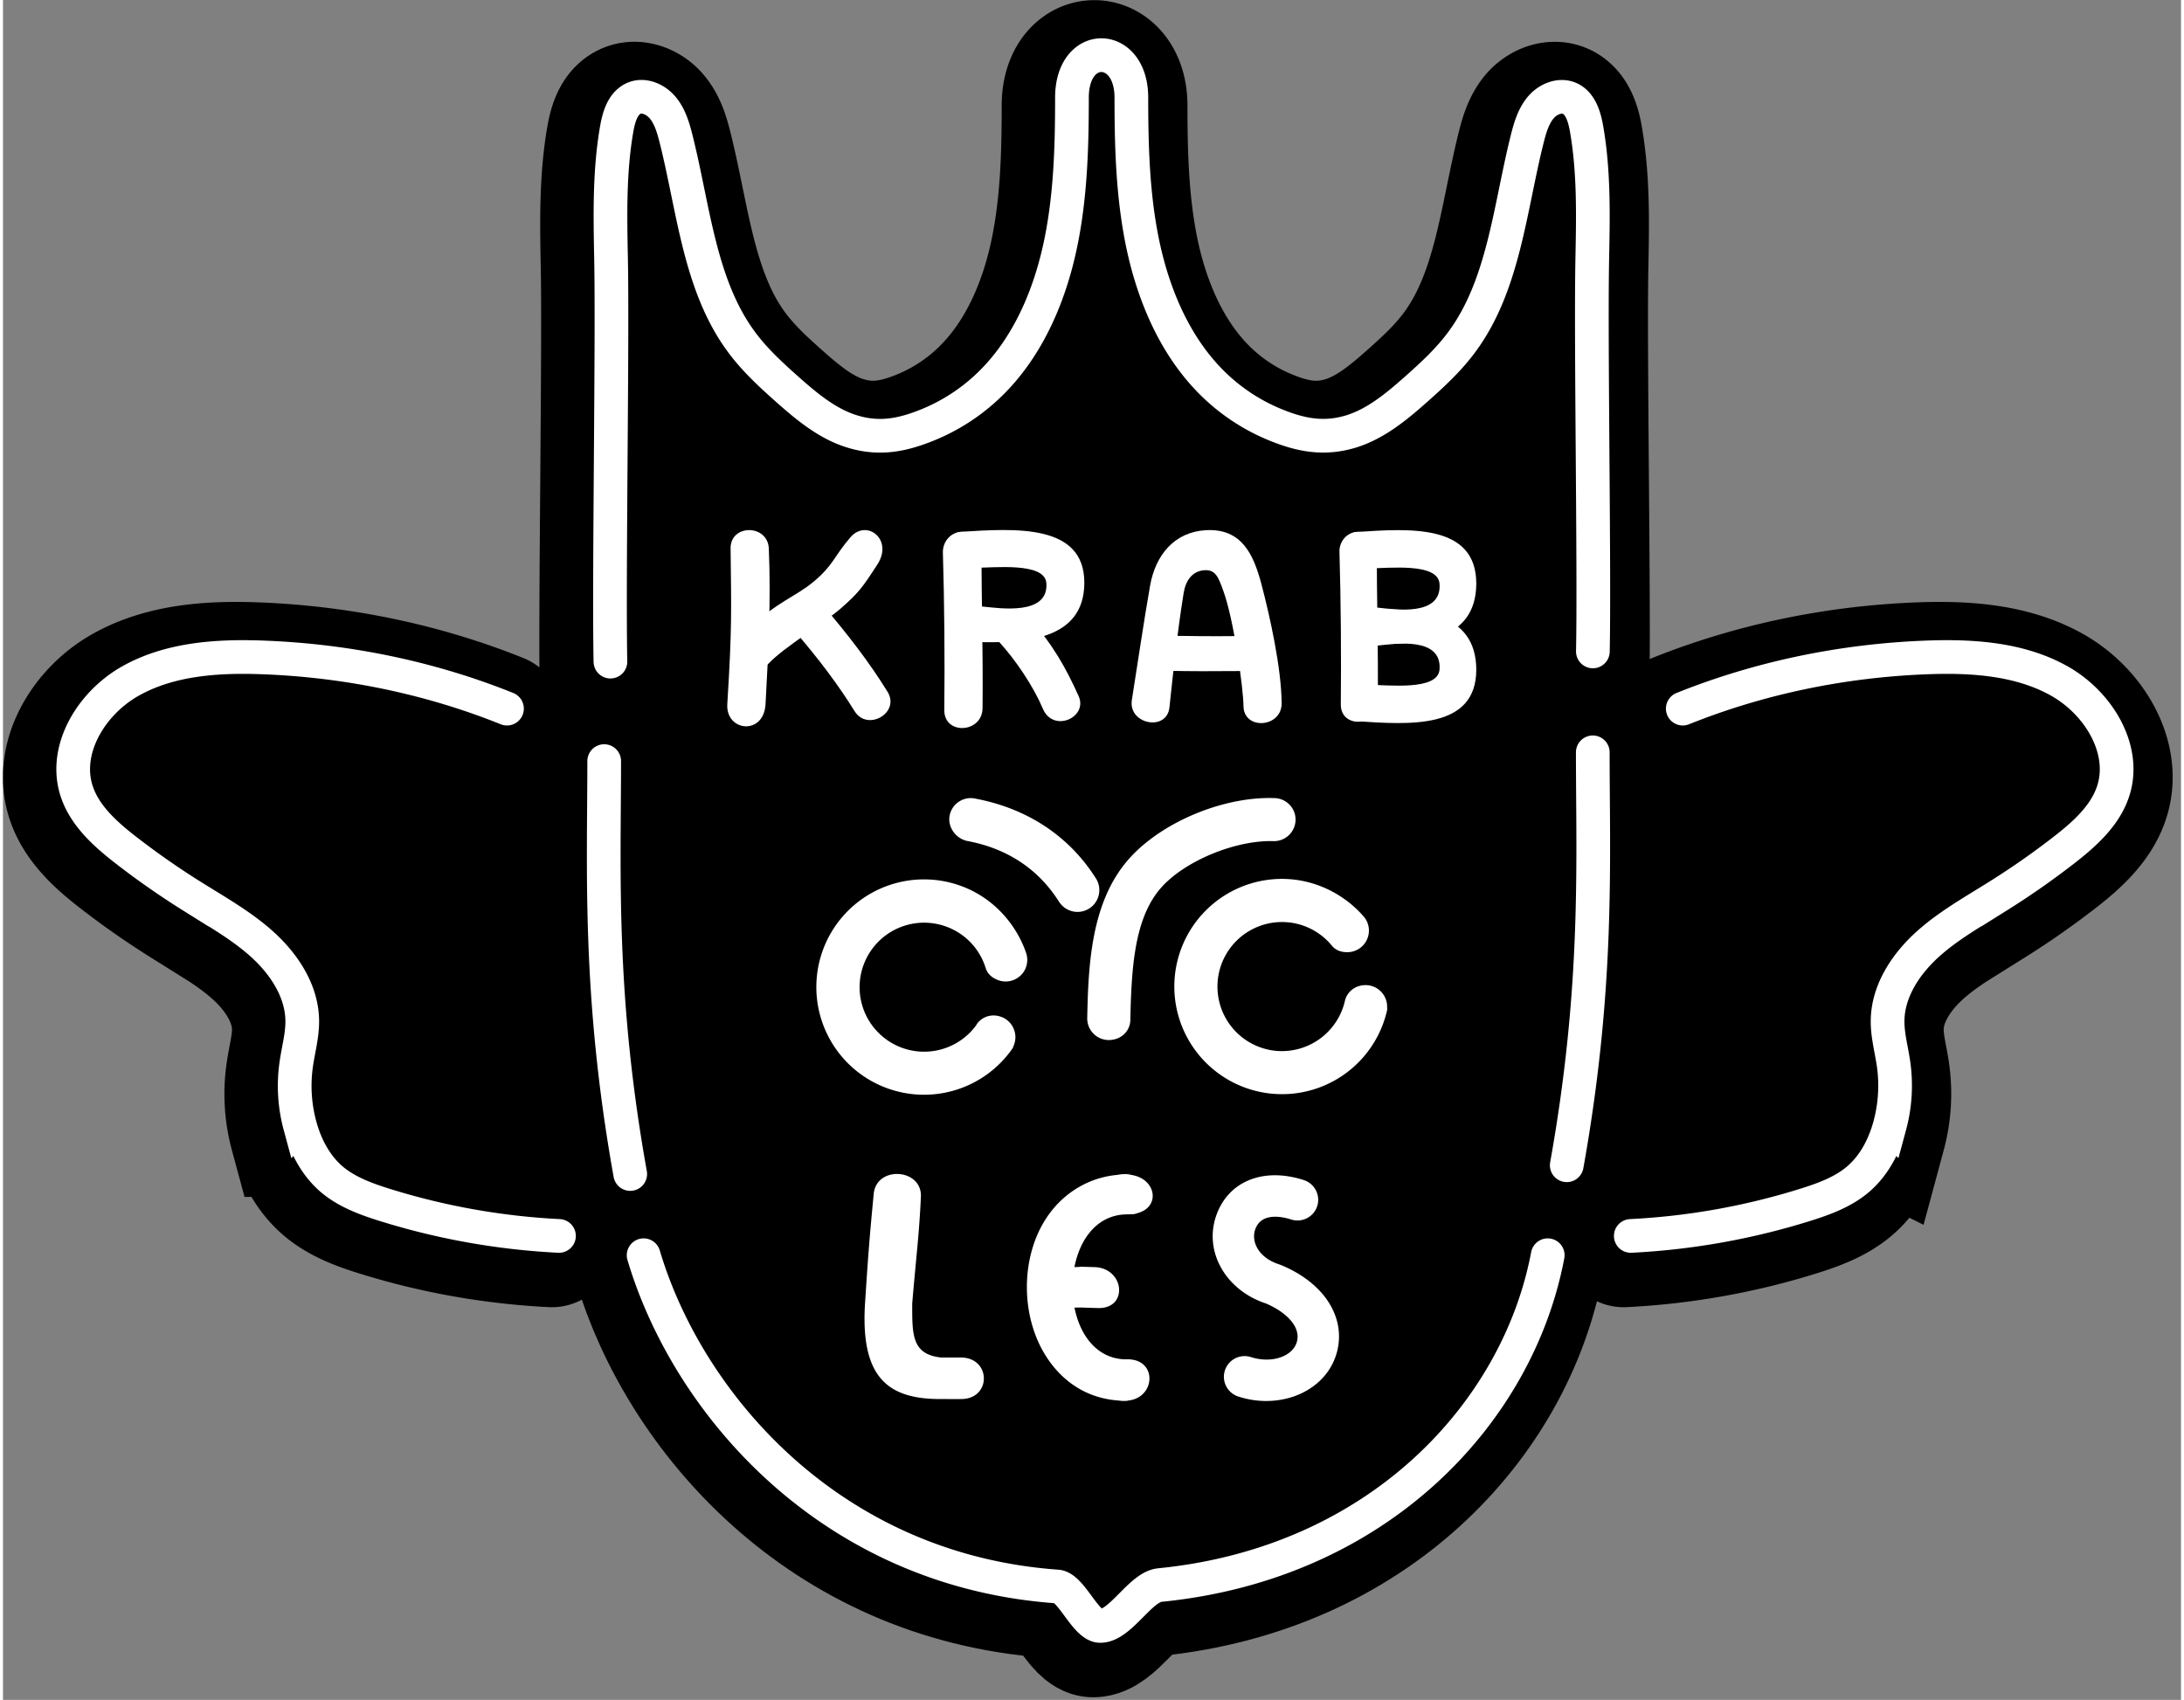
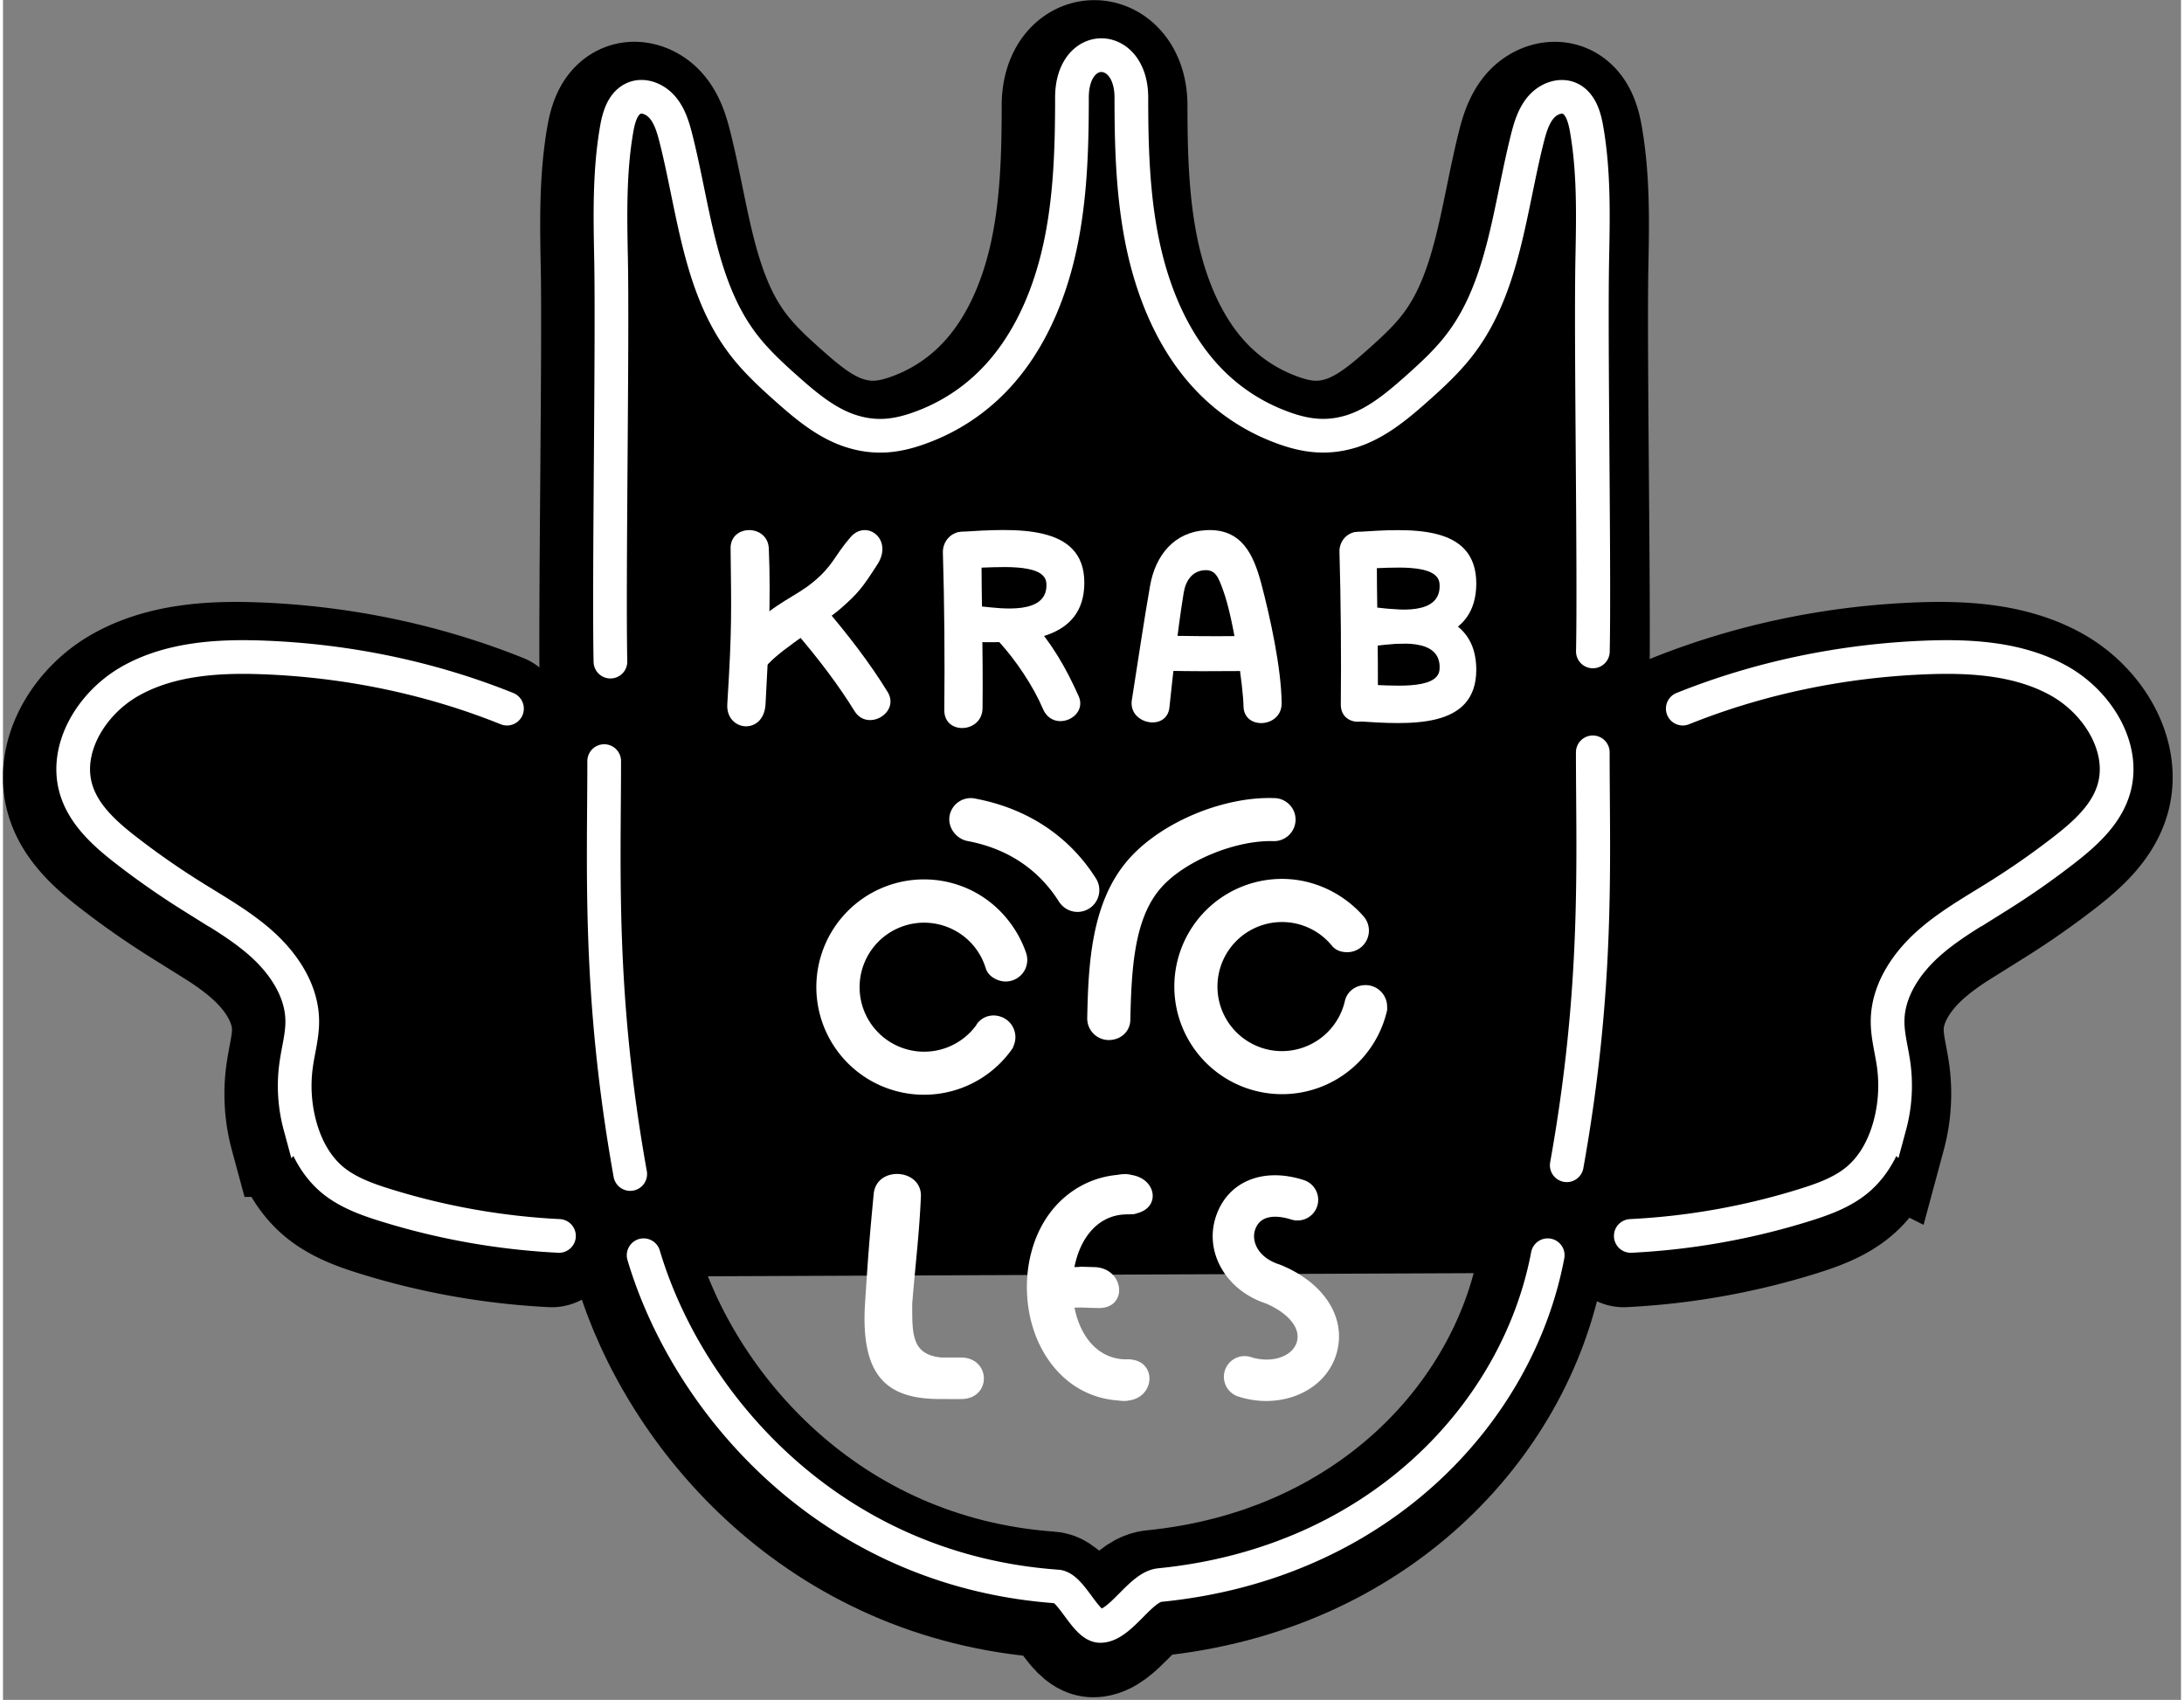
<svg xmlns="http://www.w3.org/2000/svg" fill="none" viewBox="0 0 123 96" width="194" height="151">
  <rect x="0" y="0" width="123" height="96" fill="#808080" stroke="none" />
  <g clip-path="url(#a)">
-     <path fill="#000" d="M86.837 71.35c-1.675 8.887-9.545 17.404-21.91 18.627-1.1.11-2.223 2.307-3.36 2.307-.823 0-1.636-2.17-2.436-2.226-12.813-.914-20.863-10.33-23.352-18.709" />
    <path stroke="#000" stroke-linecap="round" stroke-miterlimit="10" stroke-width="7.137" d="M86.837 71.35c-1.675 8.887-9.545 17.404-21.91 18.627-1.1.11-2.223 2.307-3.36 2.307-.823 0-1.636-2.17-2.436-2.226-12.813-.914-20.863-10.33-23.352-18.709" />
    <path fill="#000" d="M91.528 70.255c3.35-.166 6.67-.761 9.849-1.755 1.037-.324 2.088-.71 2.912-1.385.956-.785 1.546-1.917 1.865-3.088a8.666 8.666 0 0 0 .218-3.445c-.114-.828-.352-1.646-.342-2.479.014-1.612.952-3.097 2.155-4.22 1.204-1.118 2.674-1.936 4.083-2.821a45.358 45.358 0 0 0 3.611-2.512c1.194-.919 2.383-1.96 2.864-3.35.814-2.346-.761-5.01-3.012-6.28-2.25-1.27-4.981-1.437-7.584-1.333-4.701.186-9.363 1.152-13.688 2.888" />
    <path stroke="#000" stroke-linecap="round" stroke-miterlimit="10" stroke-width="7.137" d="M91.528 70.255c3.35-.166 6.67-.761 9.849-1.755 1.037-.324 2.088-.71 2.912-1.385.956-.785 1.546-1.917 1.865-3.088a8.666 8.666 0 0 0 .218-3.445c-.114-.828-.352-1.646-.342-2.479.014-1.612.952-3.097 2.155-4.22 1.204-1.118 2.674-1.936 4.083-2.821a45.358 45.358 0 0 0 3.611-2.512c1.194-.919 2.383-1.96 2.864-3.35.814-2.346-.761-5.01-3.012-6.28-2.25-1.27-4.981-1.437-7.584-1.333-4.701.186-9.363 1.152-13.688 2.888" />
    <path fill="#000" d="M89.41 38.796c.096-4.644-.152-19.141-.057-23.785.048-2.426.095-4.867-.319-7.25-.114-.667-.323-1.404-.894-1.709-.561-.295-1.27-.024-1.69.471-.418.495-.613 1.152-.775 1.799-.984 3.934-1.322 8.264-3.697 11.461-.727.985-1.622 1.813-2.526 2.617-1.132 1.009-2.327 2.008-3.75 2.436-1.531.462-2.835.2-4.315-.414a10.955 10.955 0 0 1-3.825-2.669c-1.855-1.998-2.983-4.663-3.573-7.403-.585-2.74-.666-5.572-.666-8.379 0-3.154-3.355-3.23-3.355 0 0 2.807-.08 5.638-.666 8.379-.585 2.74-1.712 5.405-3.573 7.403a10.954 10.954 0 0 1-3.825 2.67c-1.485.613-2.784.875-4.316.413-1.422-.423-2.617-1.427-3.749-2.436-.904-.804-1.798-1.632-2.526-2.617-2.375-3.197-2.708-7.522-3.697-11.461-.162-.643-.352-1.304-.776-1.799-.418-.495-1.132-.77-1.689-.47-.57.304-.78 1.041-.894 1.707-.414 2.384-.367 4.83-.32 7.251.096 4.644-.151 19.707-.056 24.351" />
    <path stroke="#000" stroke-linecap="round" stroke-miterlimit="10" stroke-width="7.137" d="M89.41 38.796c.096-4.644-.152-19.141-.057-23.785.048-2.426.095-4.867-.319-7.25-.114-.667-.323-1.404-.894-1.709-.561-.295-1.27-.024-1.69.471-.418.495-.613 1.152-.775 1.799-.984 3.934-1.322 8.264-3.697 11.461-.727.985-1.622 1.813-2.526 2.617-1.132 1.009-2.327 2.008-3.75 2.436-1.531.462-2.835.2-4.315-.414a10.955 10.955 0 0 1-3.825-2.669c-1.855-1.998-2.983-4.663-3.573-7.403-.585-2.74-.666-5.572-.666-8.379 0-3.154-3.355-3.23-3.355 0 0 2.807-.08 5.638-.666 8.379-.585 2.74-1.712 5.405-3.573 7.403a10.954 10.954 0 0 1-3.825 2.67c-1.485.613-2.784.875-4.316.413-1.422-.423-2.617-1.427-3.749-2.436-.904-.804-1.798-1.632-2.526-2.617-2.375-3.197-2.708-7.522-3.697-11.461-.162-.643-.352-1.304-.776-1.799-.418-.495-1.132-.77-1.689-.47-.57.304-.78 1.041-.894 1.707-.414 2.384-.367 4.83-.32 7.251.096 4.644-.151 19.707-.056 24.351" />
    <path fill="#000" d="M30.998 70.255a39.634 39.634 0 0 1-9.849-1.755c-1.037-.324-2.084-.71-2.912-1.385-.956-.785-1.546-1.917-1.865-3.088a8.589 8.589 0 0 1-.214-3.445c.114-.828.352-1.646.342-2.479-.014-1.612-.951-3.097-2.155-4.22-1.204-1.118-2.674-1.936-4.082-2.821a45.247 45.247 0 0 1-3.611-2.512c-1.195-.919-2.389-1.96-2.87-3.35-.813-2.346.762-5.01 3.012-6.28 2.25-1.27 4.982-1.437 7.585-1.333 4.7.186 9.363 1.152 13.683 2.888" />
    <path stroke="#000" stroke-linecap="round" stroke-miterlimit="10" stroke-width="7.137" d="M30.998 70.255a39.634 39.634 0 0 1-9.849-1.755c-1.037-.324-2.084-.71-2.912-1.385-.956-.785-1.546-1.917-1.865-3.088a8.589 8.589 0 0 1-.214-3.445c.114-.828.352-1.646.342-2.479-.014-1.612-.951-3.097-2.155-4.22-1.204-1.118-2.674-1.936-4.082-2.821a45.247 45.247 0 0 1-3.611-2.512c-1.195-.919-2.389-1.96-2.87-3.35-.813-2.346.762-5.01 3.012-6.28 2.25-1.27 4.982-1.437 7.585-1.333 4.7.186 9.363 1.152 13.683 2.888" />
    <path fill="#000" d="m27.734 38.296 68.509-.504-4.32 34.071-61.81.252-2.38-33.819Z" />
    <path fill="#fff" d="M41.09 30.979c.037 3.44.09 4.396-.186 8.783-.096 1.556 2.065 1.789 2.16 0 .161-2.931.309-5.852.185-8.783-.057-1.385-2.179-1.394-2.16 0Z" />
    <path fill="#fff" d="M43.264 37.445c.827-.876 3.144-2.294 4.048-3.083 1.014-.885 1.261-1.233 2.07-2.489.918-1.422-.623-2.583-1.527-1.527-.942 1.099-.961 1.575-2.08 2.507-1.041.866-2.107 1.147-3.587 2.617-1.132 1.118-.219 3.345 1.075 1.975Z" />
    <path fill="#fff" d="M46.447 34.352c-1.066-.894-2.432.462-1.528 1.527 1.147 1.352 2.237 2.77 3.17 4.278.727 1.18 2.597.095 1.864-1.09-1.028-1.665-2.24-3.226-3.506-4.715ZM55.263 32.02c.028-.865 0-2.04-1.156-1.983-.59.028-1.042.552-1.028 1.165.086 2.85.11 6.048.08 8.898-.013 1.427 2.147 1.313 2.16-.11.034-2.85-.066-7.16-.056-7.97Z" />
    <path fill="#fff" d="M54.792 32.068c1.18 0 4.035-.337 4.13.857.143 1.846-2.617 1.427-3.573 1.332-1.737-.167-1.651 1.984-.072 2.008 2.417.038 5.781-.114 5.79-3.345.01-3.36-3.92-3.074-6.96-2.888-1.066.067-.61 2.074.69 2.027" />
    <path fill="#fff" d="M56.267 36.265c.932 1.023 1.917 2.483 2.46 3.763.585 1.375 2.56.49 2.017-.718-.728-1.623-1.504-2.974-2.703-4.292-.937-1.032-1.774 1.252-1.774 1.252M65.873 39.952c.2-1.855.433-4.182.804-6.47.119-.724.5-1.214 1.128-1.276.68-.066.832.405 1.099 1.128.614 1.66 1.142 5.552 1.151 6.537.014 1.39 2.17 1.228 2.155-.157-.018-1.98-.642-4.824-1.146-6.742-.443-1.66-1.109-3.145-3.136-3.03-1.77.1-2.845 1.398-3.15 3.145-.375 2.14-.684 4.291-1.027 6.442-.219 1.37 1.97 1.808 2.122.423Z" />
    <path fill="#fff" d="M65.711 37.882c1.314.029 2.746.029 4.064.015 1.389-.015 1.327-1.99-.067-1.975-1.313.014-2.631.005-3.944-.019-1.39-.028-1.447 1.95-.053 1.98ZM77.587 31.954c.029-.837 0-1.974-1.118-1.917-.57.028-1.009.533-.994 1.127.08 2.76.104 5.852.076 8.612-.014 1.385 2.074 1.27 2.088-.105.034-2.76-.066-6.927-.052-7.712" />
    <path fill="#fff" d="M77.13 32.097c1.142 0 3.907-.338 3.997.87.138 1.87-2.531 1.447-3.459 1.352-1.684-.172-1.599 2.012-.071 2.036 2.336.038 5.59-.119 5.605-3.387.009-3.407-3.793-3.117-6.738-2.927-1.032.067-.59 2.103.666 2.056Z" />
    <path fill="#fff" d="M77.13 38.677c1.142 0 3.907.343 3.997-.87.138-1.87-2.531-1.447-3.459-1.352-1.684.171-1.599-2.012-.071-2.036 2.336-.038 5.59.119 5.605 3.387.009 3.407-3.793 3.117-6.738 2.926-1.032-.066-.59-2.103.666-2.055Z" />
    <path stroke="#fff" stroke-linecap="round" stroke-miterlimit="10" stroke-width="1.903" d="M87.236 70.888c-1.675 8.888-9.544 17.404-21.91 18.627-1.099.11-2.222 2.308-3.359 2.308-.823 0-1.637-2.17-2.436-2.227-12.813-.913-20.863-10.33-23.352-18.708M91.927 69.798c3.35-.166 6.671-.76 9.849-1.755 1.038-.324 2.089-.71 2.912-1.385.957-.785 1.546-1.917 1.865-3.088a8.666 8.666 0 0 0 .219-3.444c-.114-.828-.352-1.647-.342-2.48.014-1.612.951-3.097 2.155-4.22 1.204-1.118 2.674-1.936 4.082-2.82a44.998 44.998 0 0 0 3.611-2.513c1.195-.918 2.389-1.96 2.869-3.35.814-2.345-.761-5.01-3.011-6.28-2.251-1.27-4.982-1.437-7.584-1.332-4.701.185-9.364 1.151-13.689 2.888M89.786 36.788c.096-4.644-.128-17.595-.033-22.238.048-2.422.095-4.868-.319-7.251-.114-.666-.323-1.404-.894-1.708-.562-.295-1.27-.02-1.69.47-.418.49-.613 1.152-.775 1.8-.985 3.934-1.323 8.264-3.697 11.46-.728.986-1.622 1.814-2.526 2.618-1.133 1.008-2.332 2.008-3.75 2.436-1.532.456-2.835.2-4.315-.414a10.955 10.955 0 0 1-3.825-2.67c-1.856-1.998-2.983-4.662-3.573-7.403-.586-2.74-.666-5.571-.666-8.378 0-3.155-3.355-3.231-3.355 0 0 2.807-.08 5.643-.666 8.378-.585 2.74-1.713 5.405-3.573 7.404a10.955 10.955 0 0 1-3.825 2.669c-1.485.614-2.784.875-4.316.414-1.422-.424-2.617-1.428-3.75-2.436-.903-.804-1.798-1.632-2.526-2.617-2.374-3.197-2.707-7.522-3.696-11.462-.162-.642-.352-1.304-.776-1.798-.423-.495-1.132-.771-1.689-.471-.571.304-.78 1.042-.895 1.708-.413 2.383-.366 4.829-.318 7.25.095 4.644-.129 18.171-.034 22.815M31.398 69.798a39.634 39.634 0 0 1-9.85-1.755c-1.037-.324-2.083-.71-2.911-1.385-.957-.785-1.547-1.917-1.865-3.088a8.587 8.587 0 0 1-.214-3.444c.114-.828.352-1.647.342-2.48-.014-1.612-.951-3.097-2.155-4.22-1.204-1.118-2.674-1.936-4.082-2.82a45.24 45.24 0 0 1-3.612-2.513c-1.194-.918-2.388-1.96-2.869-3.35-.813-2.345.762-5.01 3.012-6.28 2.25-1.27 4.982-1.437 7.584-1.332 4.701.185 9.364 1.151 13.684 2.888M33.952 42.983c0 6.157-.342 13.208 1.47 23.318M89.781 42.488c0 6.157.343 13.208-1.47 23.319" />
    <path fill="#fff" d="M75.774 56.562c.114-.552.59-.928 1.175-.928.676 0 1.218.547 1.218 1.218 0 .114.015.143-.014.252a6.083 6.083 0 0 1-12.004-1.389 6.08 6.08 0 0 1 6.08-6.08c1.837 0 3.512.851 4.625 2.136a1.22 1.22 0 0 1-.933 2.003c-.351 0-.627-.095-.851-.338a3.633 3.633 0 0 0-2.84-1.365 3.645 3.645 0 0 0 0 7.29 3.652 3.652 0 0 0 3.544-2.799ZM54.977 57.86c.315-.465.895-.637 1.437-.418.624.252.923.966.671 1.59-.043.109-.043.137-.11.228a6.08 6.08 0 0 1-7.25 2.117 6.08 6.08 0 0 1-3.345-7.922 6.08 6.08 0 0 1 7.922-3.345c1.698.69 2.93 2.108 3.483 3.72.085.267.08.558-.029.838a1.221 1.221 0 0 1-1.59.671c-.327-.133-.546-.328-.66-.633a3.623 3.623 0 0 0-2.118-2.331 3.643 3.643 0 1 0 1.594 5.495" />
    <path fill="#fff" d="M63.666 57.575c0 .676-.548 1.161-1.218 1.161a1.22 1.22 0 0 1-1.218-1.218c.061-3.016.214-6.528 2.293-8.94 1.87-2.165 5.438-3.606 8.255-3.506.67 0 1.218.542 1.218 1.213a1.22 1.22 0 0 1-1.218 1.218c-2.16-.076-5.077 1.123-6.41 2.67-1.47 1.698-1.64 4.471-1.702 7.402ZM59.664 50.967c-1.013-1.628-2.66-2.998-5.21-3.474-.656-.138-1.127-.799-.99-1.456a1.216 1.216 0 0 1 1.447-.937h-.005c3.04.571 5.343 2.198 6.79 4.468a1.23 1.23 0 1 1-2.027 1.399M60.002 71.559c1.627 0 0-.048 1.627 0 1.713.043 1.942 2.355.214 2.312-1.627-.043-.195-.028-1.822-.024-1.718.005-1.746-2.279-.019-2.283" />
    <path fill="#fff" d="M63.404 66.33c-1.428 0 1.132-.062 0 0 1.87 0 2.155 2.25.095 2.25-1.846 0 1.856-.052 0 0-4.14 0-4.135 8.284.033 8.189-.866 0 .985-.01 0 0 1.713 0 1.566 2.312-.157 2.336-1.137.019.714.019 0 0-1.87 0-3.435-.9-4.458-2.493-1.418-2.203-1.46-5.42-.11-7.641.995-1.637 2.694-2.641 4.602-2.641M71.34 79.12c-.519 0-1.051-.082-1.58-.253a1.171 1.171 0 0 1-.756-1.47 1.171 1.171 0 0 1 1.47-.757c1.142.367 2.322-.01 2.584-.823.29-.904-.666-1.76-1.756-2.212-2.222-.738-3.459-2.865-2.817-4.863.643-2.003 2.646-2.85 4.977-2.098.614.2.952.856.757 1.47a1.171 1.171 0 0 1-1.47.757c-.505-.162-1.713-.429-2.042.59-.214.661.19 1.565 1.356 1.94l.081.03c2.527 1.027 3.787 3.078 3.136 5.105-.514 1.593-2.122 2.583-3.935 2.583M52.95 79.01c.967 0 .182.004 1.171 0 1.713-.01 1.69-2.346-.033-2.346h-1.109c-1.674-.176-1.632-1.327-1.632-3.045.215-2.593.39-3.844.49-6.033.072-1.599-2.507-1.77-2.664-.166-.247 2.573-.319 3.525-.5 6.342-.214 4.101 1.37 5.252 4.278 5.248Z" />
  </g>
  <defs>
    <clipPath id="a">
      <path fill="#fff" d="M0 0H122.53V95.853H0z" />
    </clipPath>
  </defs>
</svg>